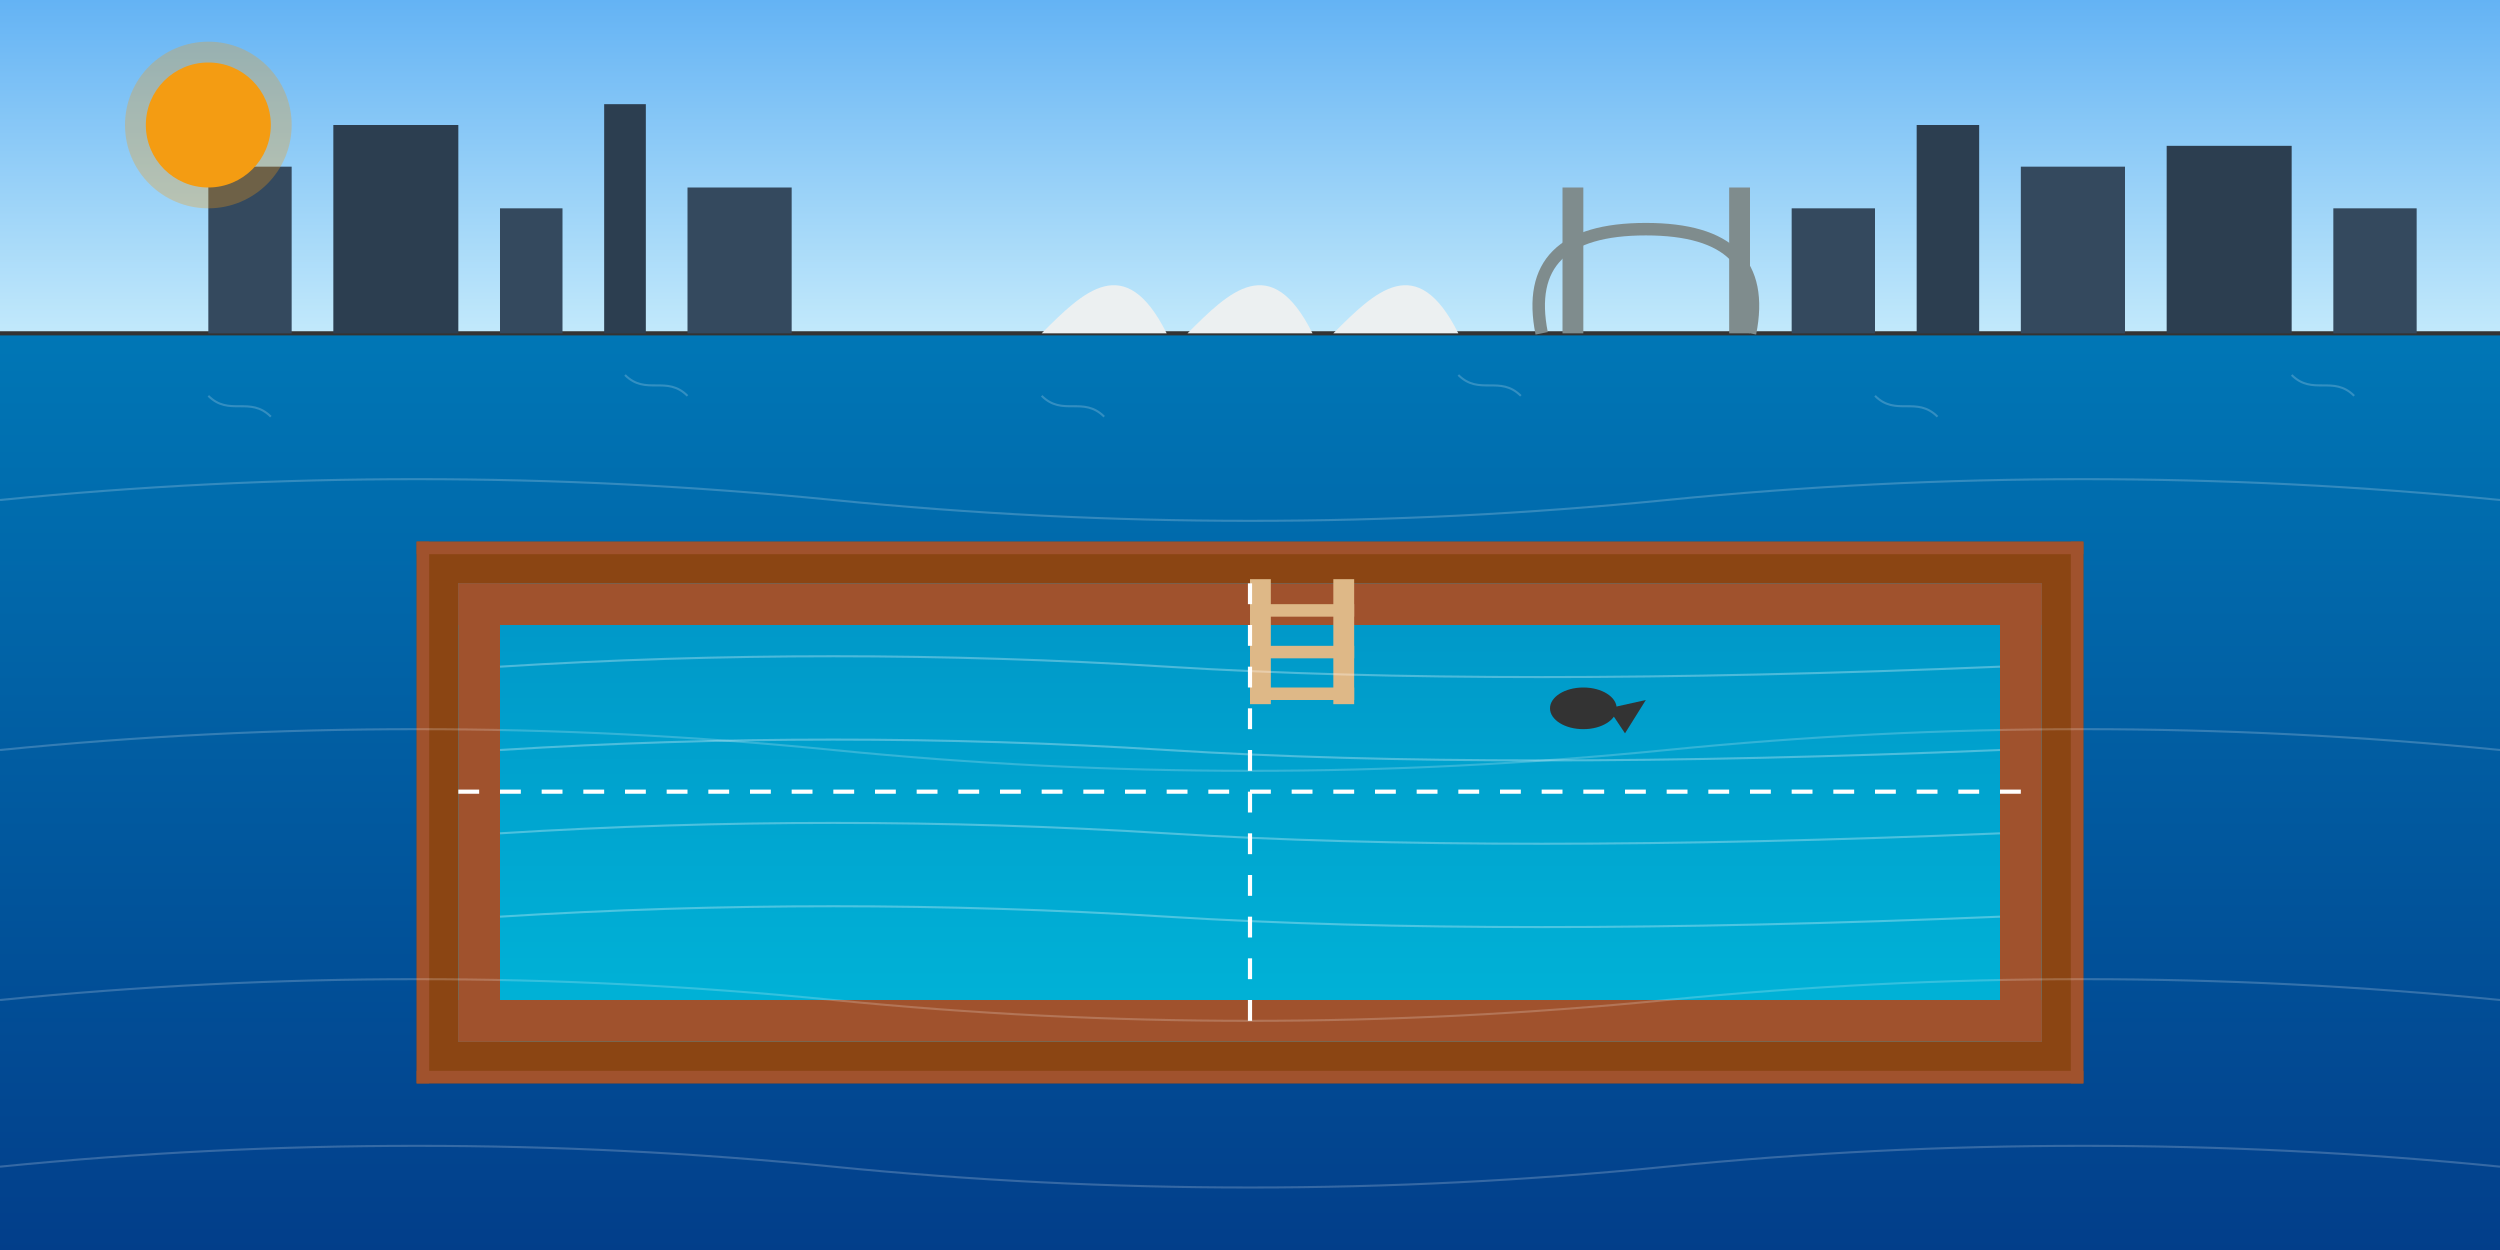
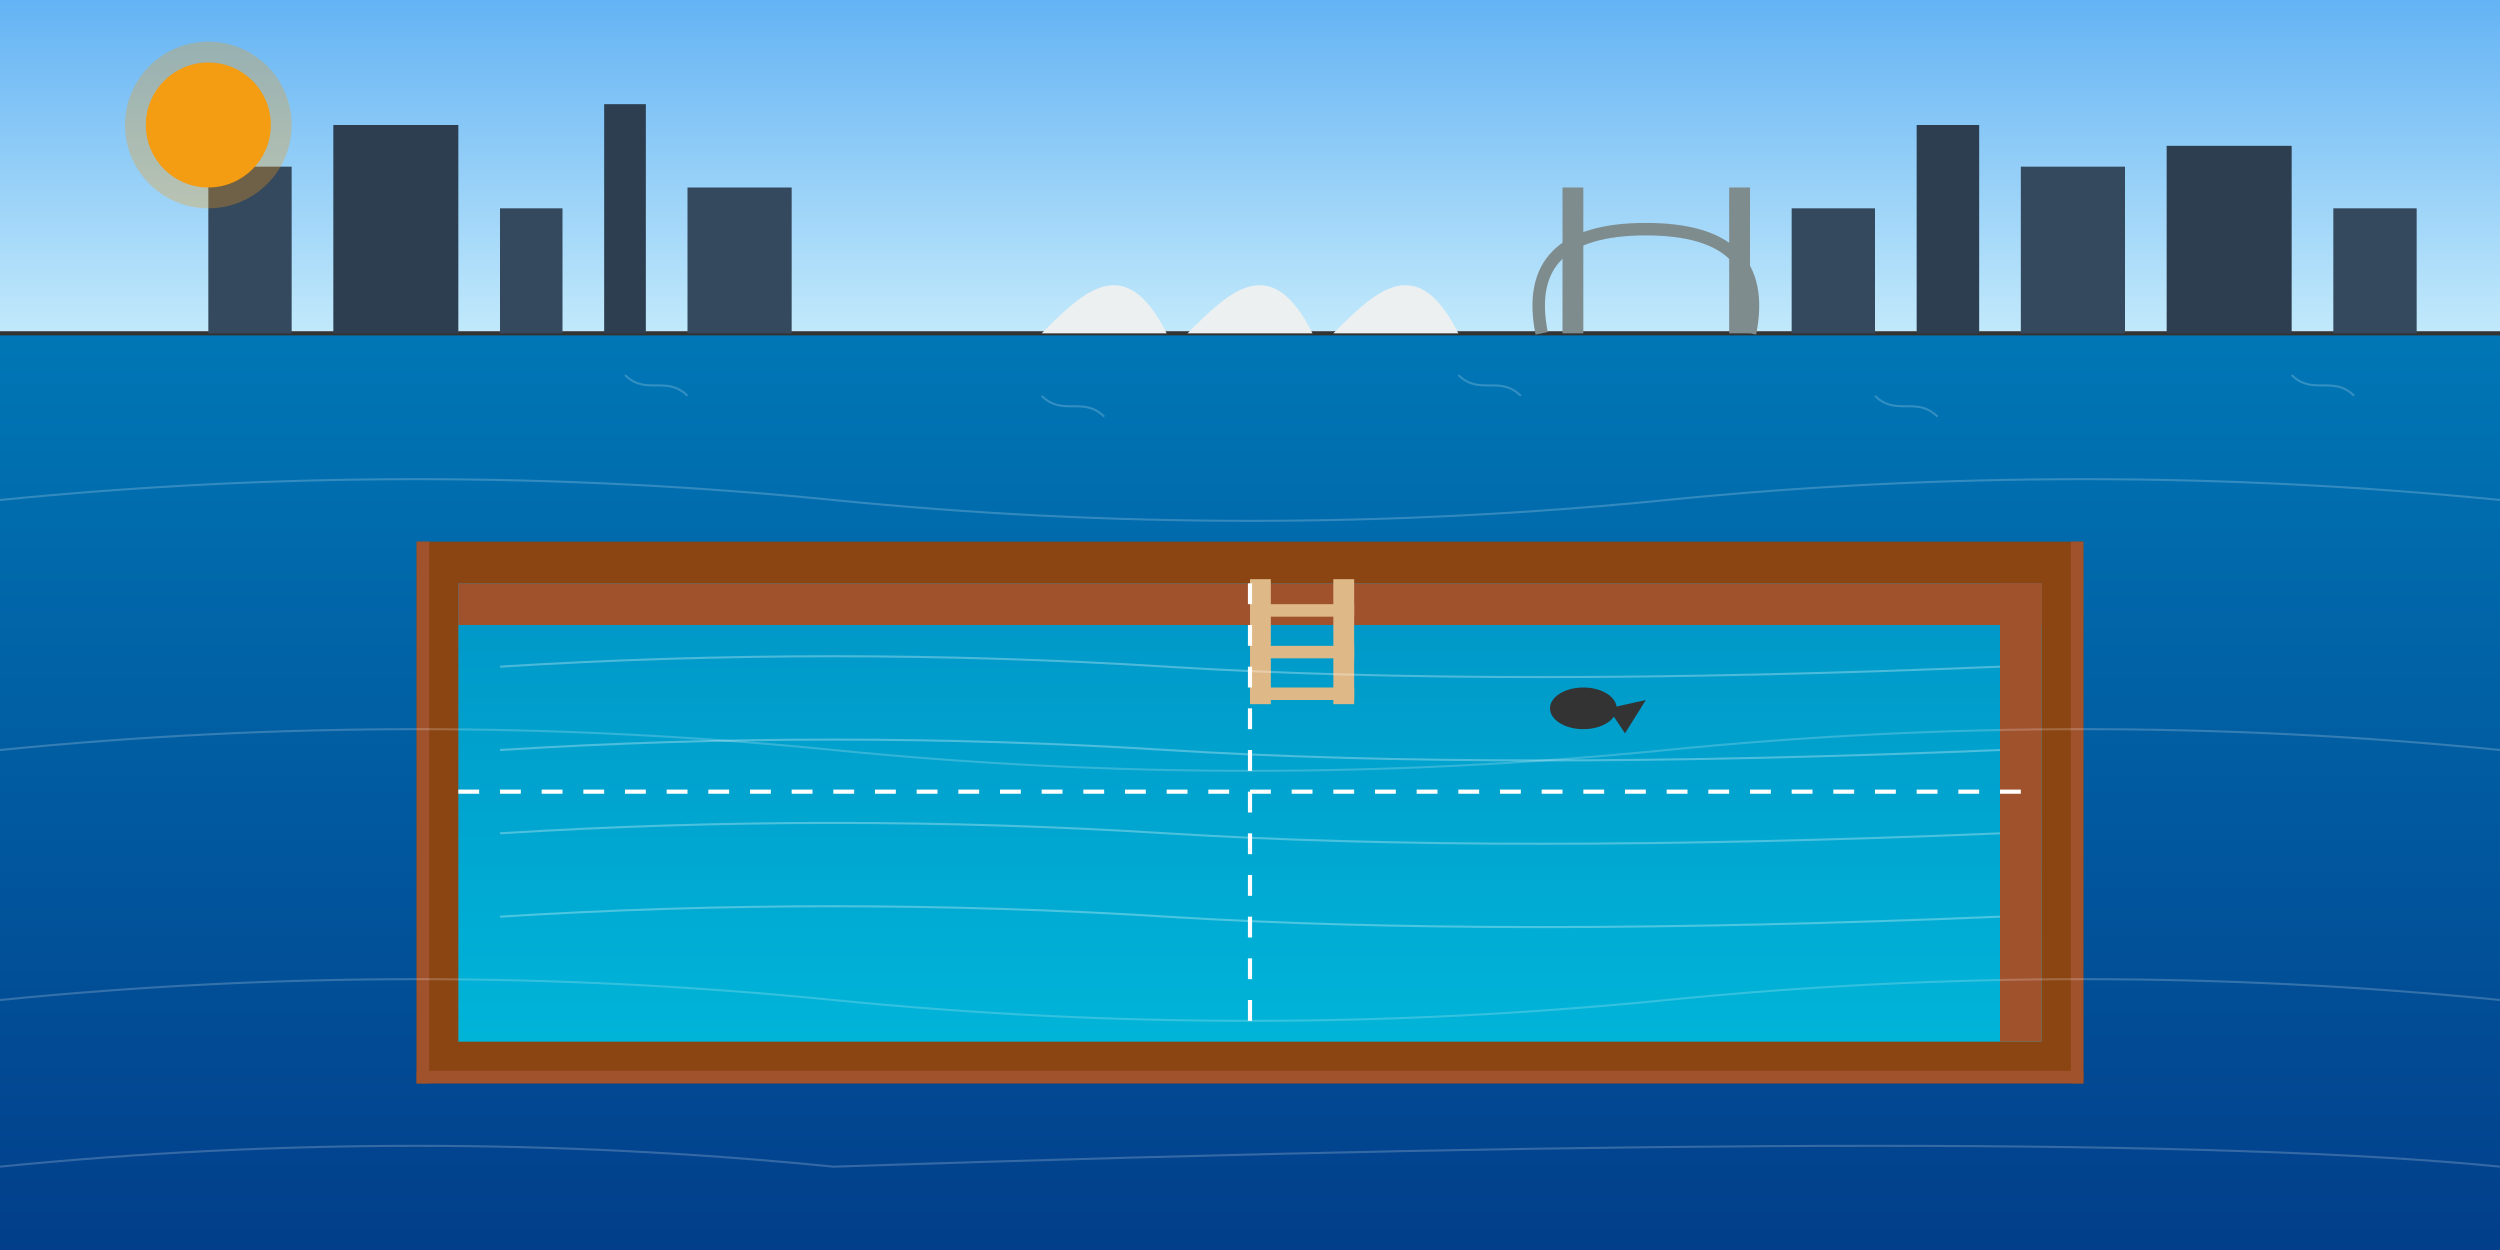
<svg xmlns="http://www.w3.org/2000/svg" viewBox="0 0 600 300">
  <rect x="0" y="0" width="600" height="300" fill="#808080" stroke="none" />
  <defs>
    <linearGradient id="skyGradient" x1="0%" y1="0%" x2="0%" y2="100%">
      <stop offset="0%" stop-color="#64b3f4" />
      <stop offset="100%" stop-color="#c2e9fb" />
    </linearGradient>
    <linearGradient id="poolGradient" x1="0%" y1="0%" x2="0%" y2="100%">
      <stop offset="0%" stop-color="#0096c7" />
      <stop offset="100%" stop-color="#00b4d8" />
    </linearGradient>
    <linearGradient id="harborGradient" x1="0%" y1="0%" x2="0%" y2="100%">
      <stop offset="0%" stop-color="#0077b6" />
      <stop offset="100%" stop-color="#023e8a" />
    </linearGradient>
  </defs>
  <rect width="600" height="80" fill="url(#skyGradient)" />
  <rect y="80" width="600" height="220" fill="url(#harborGradient)" />
  <path d="M0,80 L600,80" stroke="#333" stroke-width="1" />
  <rect x="50" y="40" width="20" height="40" fill="#34495e" />
  <rect x="80" y="30" width="30" height="50" fill="#2c3e50" />
  <rect x="120" y="50" width="15" height="30" fill="#34495e" />
  <rect x="145" y="25" width="10" height="55" fill="#2c3e50" />
  <rect x="165" y="45" width="25" height="35" fill="#34495e" />
  <path d="M250,80 C260,70 270,60 280,80" fill="#ecf0f1" />
  <path d="M285,80 C295,70 305,60 315,80" fill="#ecf0f1" />
  <path d="M320,80 C330,70 340,60 350,80" fill="#ecf0f1" />
  <path d="M370,80 Q365,55 395,55 Q425,55 420,80" fill="none" stroke="#7f8c8d" stroke-width="3" />
  <rect x="375" y="45" width="5" height="35" fill="#7f8c8d" />
  <rect x="415" y="45" width="5" height="35" fill="#7f8c8d" />
  <rect x="430" y="50" width="20" height="30" fill="#34495e" />
  <rect x="460" y="30" width="15" height="50" fill="#2c3e50" />
  <rect x="485" y="40" width="25" height="40" fill="#34495e" />
  <rect x="520" y="35" width="30" height="45" fill="#2c3e50" />
  <rect x="560" y="50" width="20" height="30" fill="#34495e" />
  <rect x="100" y="130" width="400" height="130" fill="#8B4513" />
  <rect x="110" y="140" width="380" height="110" fill="url(#poolGradient)" />
  <rect x="110" y="140" width="380" height="10" fill="#A0522D" />
-   <rect x="110" y="240" width="380" height="10" fill="#A0522D" />
-   <rect x="110" y="140" width="10" height="110" fill="#A0522D" />
  <rect x="480" y="140" width="10" height="110" fill="#A0522D" />
  <rect x="300" y="139" width="5" height="30" fill="#DEB887" />
  <rect x="320" y="139" width="5" height="30" fill="#DEB887" />
  <rect x="300" y="145" width="25" height="3" fill="#DEB887" />
  <rect x="300" y="155" width="25" height="3" fill="#DEB887" />
  <rect x="300" y="165" width="25" height="3" fill="#DEB887" />
-   <rect x="100" y="130" width="400" height="3" fill="#A0522D" />
  <rect x="100" y="257" width="400" height="3" fill="#A0522D" />
  <rect x="100" y="130" width="3" height="130" fill="#A0522D" />
  <rect x="497" y="130" width="3" height="130" fill="#A0522D" />
  <path d="M110,190 L490,190" stroke="white" stroke-width="1" stroke-dasharray="5,5" />
  <path d="M300,140 L300,250" stroke="white" stroke-width="1" stroke-dasharray="5,5" />
  <path d="M120,160 Q200,155 280,160 Q360,165 480,160" fill="none" stroke="white" stroke-width="0.5" opacity="0.3" />
  <path d="M120,180 Q200,175 280,180 Q360,185 480,180" fill="none" stroke="white" stroke-width="0.5" opacity="0.3" />
  <path d="M120,200 Q200,195 280,200 Q360,205 480,200" fill="none" stroke="white" stroke-width="0.5" opacity="0.3" />
  <path d="M120,220 Q200,215 280,220 Q360,225 480,220" fill="none" stroke="white" stroke-width="0.5" opacity="0.3" />
  <ellipse cx="380" cy="170" rx="8" ry="5" fill="#333333" />
  <path d="M386,170 L395,168 L390,176" fill="#333333" />
  <circle cx="50" cy="30" r="15" fill="#f39c12" />
  <circle cx="50" cy="30" r="20" fill="#f39c12" opacity="0.3" />
  <path d="M0,120 Q100,110 200,120 Q300,130 400,120 Q500,110 600,120" fill="none" stroke="white" stroke-width="0.5" opacity="0.2" />
  <path d="M0,180 Q100,170 200,180 Q300,190 400,180 Q500,170 600,180" fill="none" stroke="white" stroke-width="0.5" opacity="0.2" />
  <path d="M0,240 Q100,230 200,240 Q300,250 400,240 Q500,230 600,240" fill="none" stroke="white" stroke-width="0.5" opacity="0.2" />
-   <path d="M0,280 Q100,270 200,280 Q300,290 400,280 Q500,270 600,280" fill="none" stroke="white" stroke-width="0.5" opacity="0.2" />
-   <path d="M50,95 C55,100 60,95 65,100" fill="none" stroke="white" stroke-width="0.5" opacity="0.2" />
+   <path d="M0,280 Q100,270 200,280 Q500,270 600,280" fill="none" stroke="white" stroke-width="0.5" opacity="0.2" />
  <path d="M150,90 C155,95 160,90 165,95" fill="none" stroke="white" stroke-width="0.5" opacity="0.2" />
  <path d="M250,95 C255,100 260,95 265,100" fill="none" stroke="white" stroke-width="0.5" opacity="0.2" />
  <path d="M350,90 C355,95 360,90 365,95" fill="none" stroke="white" stroke-width="0.5" opacity="0.2" />
  <path d="M450,95 C455,100 460,95 465,100" fill="none" stroke="white" stroke-width="0.5" opacity="0.2" />
  <path d="M550,90 C555,95 560,90 565,95" fill="none" stroke="white" stroke-width="0.5" opacity="0.2" />
</svg>